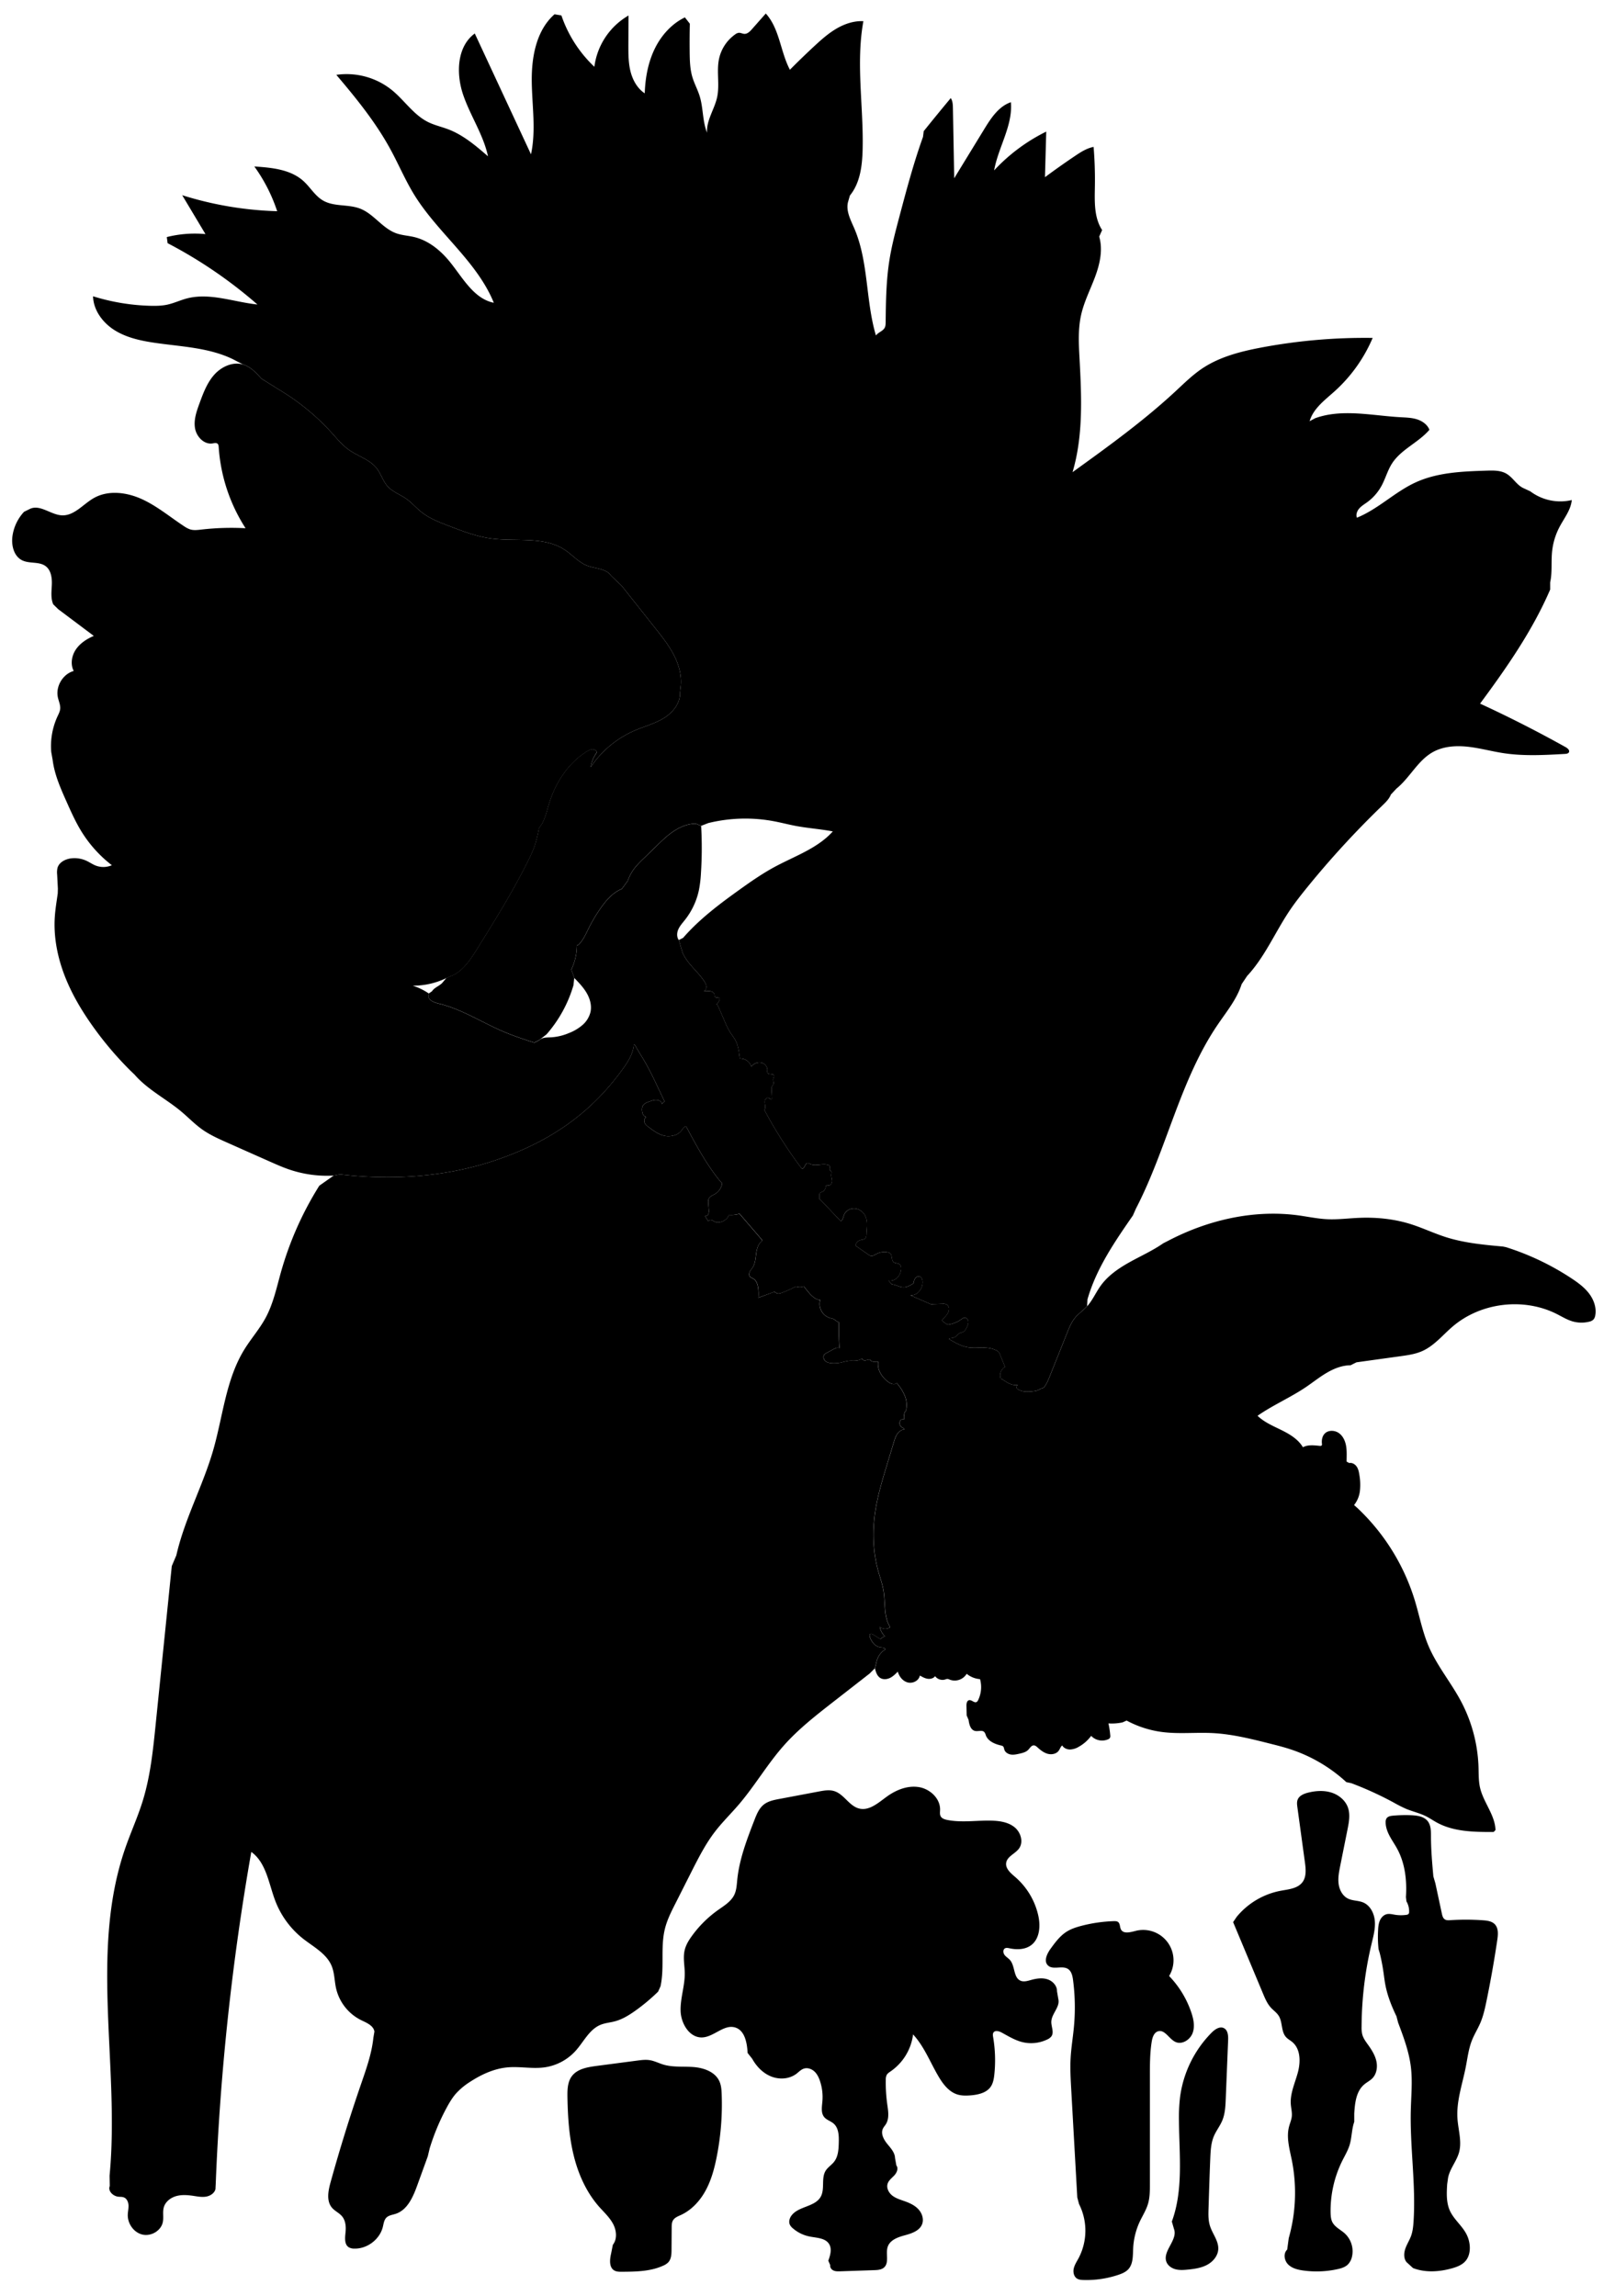
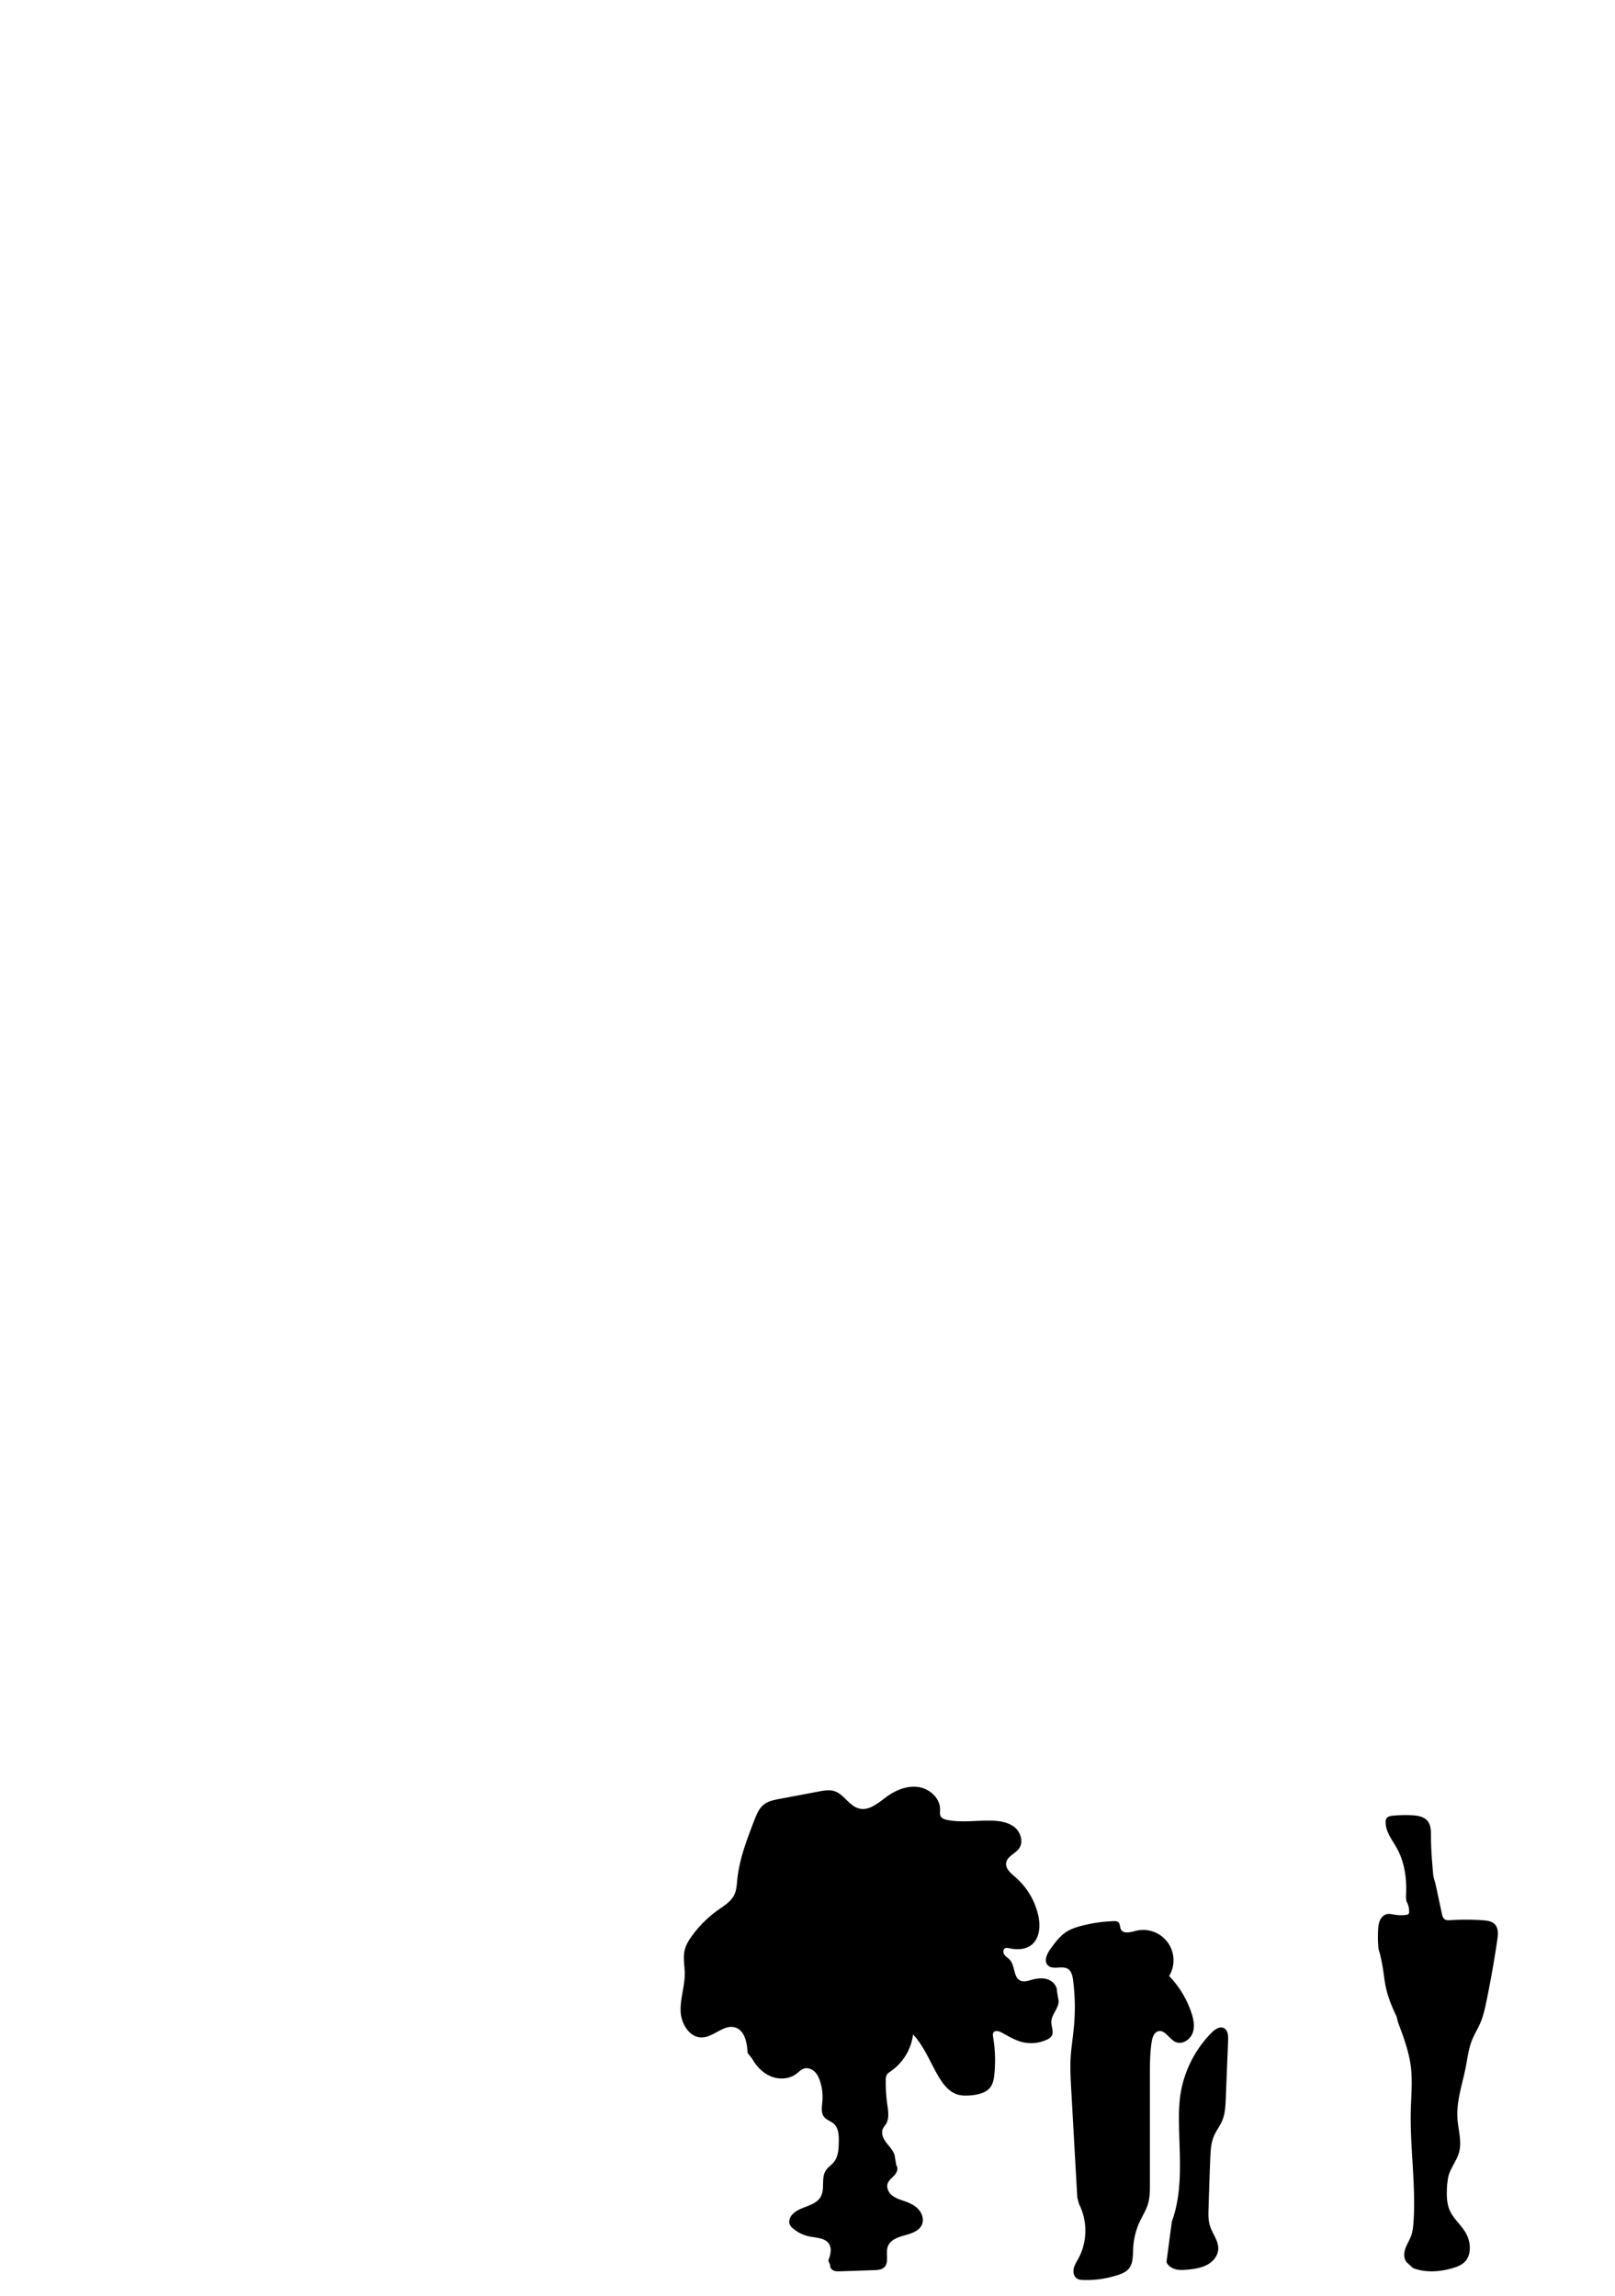
<svg xmlns="http://www.w3.org/2000/svg" viewBox="0 0 1963 2791" id="illustration" preserveAspectRatio="xMidYMid meet">
  <title>Musaceæ</title>
-   <path data-name="1" data-official="Musa paradisiaca*" data-plain="Banana or Plantain" data-loc="" d="M317.71,460.3c-6.32-7-13.12-14.39-22.18-17.12-12.53-3.78-26.34,2.6-35.06,12.35s-13.42,22.37-17.92,34.65c-3.6,9.8-7.25,20.16-5.51,30.45s11,20.09,21.33,18.47c2.11-.33,4.58-1,6.14.44,1.07,1,1.22,2.62,1.32,4.08a207.31,207.31,0,0,0,32.65,98.59,319.26,319.26,0,0,0-53.81,1.63c-4.48.51-9.1,1.11-13.42-.18a30.11,30.11,0,0,1-7.61-3.95c-16.94-11.13-32.65-24.4-51.08-32.83s-40.91-11.37-58.53-1.35c-13,7.38-23.7,21.59-38.63,21C61.88,626,48.89,613,36.59,618.6l-7.38,3.65a54.54,54.54,0,0,0-14.06,29.47c-1.57,11.22,1.63,24.51,11.81,29.5,8.91,4.38,20.67,1.16,28.59,7.15,6.48,4.91,7.76,14.1,7.46,22.23s-1.56,16.65,1.69,24.1l6.13,6L114,773.11c-8.46,3.63-16.57,8.82-21.74,16.44s-6.92,18-2.67,26.18c-13.18,3.77-22.1,18.61-19.26,32,1,4.81,3.35,9.51,2.78,14.39-.36,3.06-1.83,5.86-3.13,8.66a86.27,86.27,0,0,0-7.68,43.61L64,923.94c2.2,17.64,9.51,34.17,16.74,50.4,5.58,12.52,11.18,25.09,18.38,36.75a153.35,153.35,0,0,0,36.85,40.82,25.89,25.89,0,0,1-19.75.38c-3.8-1.51-7.18-3.91-10.88-5.65a34.7,34.7,0,0,0-19.47-3c-6.84,1-14,4.76-15.94,11.4a24.65,24.65,0,0,0-.48,8.09l.9,17.23-.16,5.78c-1.28,9.37-2.89,18.7-3.55,28.13-1.65,23.81,2.88,47.81,11.27,70.16s20.57,43.11,34.37,62.58a417.54,417.54,0,0,0,46.3,54.7l5,4.79c15.79,18.26,38.18,29.31,56.7,44.81,8.56,7.17,16.32,15.31,25.41,21.78,9.35,6.64,19.89,11.36,30.36,16q26.07,11.63,52.16,23.2c7.68,3.41,15.38,6.82,23.33,9.54a142.55,142.55,0,0,0,54.09,7.39l7.81-1.45c63.69,7.49,129.31,3.2,190-17.59,63.22-21.65,113.63-55.07,153.65-110.65,6.38-8.85,12.39-18.55,13.42-29.4l1.23.17c3.25,6.27,7.17,12.17,10.77,18.25,6.45,10.88,11.89,22.33,17.31,33.76l8.14,17.12a4,4,0,0,0-3.22,3.15c-.18-2.49-2.41-4.47-4.84-5.07a14.4,14.4,0,0,0-7.37.61,47.76,47.76,0,0,0-6.22,2.28,10.5,10.5,0,0,0-4.69,3.41,10.13,10.13,0,0,0-1.22,5.8c.07,3.25,1.19,7.19,4.37,7.89l.12,1.28c-2,1.32-2.28,4.31-1.24,6.48s3,3.69,4.93,5.14c6.84,5.16,14.24,10.53,22.79,10.92a24.46,24.46,0,0,0,6.66-.64,17.51,17.51,0,0,0,9.46-5.15c1.94-2.21,3.28-5.27,6.07-6.23l.83.87c12.52,23.44,25.18,47.07,42.28,67.41l1.16.56a18.22,18.22,0,0,1-8.76,13.51c-2.65,1.55-5.9,2.61-7.36,5.31-1,1.94-.9,4.28-.72,6.47l.56,7a11.43,11.43,0,0,1-.41,5.34c-.69,1.67-2.49,3-4.24,2.59l4,6.39c.78-1.52,2.94-1.73,4.55-1.16s3,1.71,4.62,2.23a9.87,9.87,0,0,0,4.71.12c5-.88,9.78-4.12,11.26-8.94a36.37,36.37,0,0,0,12.41-1.31l.69.13,27.08,31.48.32,1.1c-4.85,3.39-6.57,9.72-7.37,15.58s-1.14,12.08-4.35,17a52.76,52.76,0,0,0-3.41,5c-.89,1.81-1.16,4.13,0,5.77,1.07,1.46,3,2,4.53,2.94,3.68,2.29,5.07,7,5.63,11.25a54,54,0,0,1,.25,11.72L940,1571a3.16,3.16,0,0,1,1.41-.29c.83.08,1.44.77,2.14,1.22,2.17,1.42,5.05.49,7.45-.47a128.53,128.53,0,0,0,15-6.73,3.87,3.87,0,0,1,1.61-.61,4.48,4.48,0,0,1,1.39.25,12.14,12.14,0,0,0,7.23-.26l.93-.18q2.9,3.91,6.08,7.62a36.37,36.37,0,0,0,6.07,5.89,15.11,15.11,0,0,0,7.79,3l-.41,1.39a17.84,17.84,0,0,0,13.09,20.79,21.41,21.41,0,0,1,3.18.9c2.4,1.06,4.17,3.57,6.78,3.82a299.17,299.17,0,0,0,.68,30.39l0,1.29c-2.38-1.15-5.17.13-7.5,1.4l-8.3,4.51a8.94,8.94,0,0,0-2.44,1.71c-2,2.22-1.16,6,1.09,8s5.41,2.55,8.41,2.7a40.71,40.71,0,0,0,10.95-.92,84.41,84.41,0,0,1,8.86-2c2.78-.3,5.6,0,8.4-.2s5.7-.83,7.8-2.69c.8,2.61,4.87,3.37,6.57,1.23a3,3,0,0,0,3.49.41c1.42,2.66,5.19,2.61,8.18,2.19l1.55.28a22,22,0,0,0,2.4,13.15,33,33,0,0,0,8.64,10.36c2.08,1.7,4.42,3.25,7.07,3.58a5.35,5.35,0,0,0,4.09-1l.33-.27a55.46,55.46,0,0,1,9.58,14.87,29.54,29.54,0,0,1,1.9,17.39l.21,1.27c-1.25.35-1.89,1.73-2.23,3a20.08,20.08,0,0,0-.56,7.75,3.82,3.82,0,0,0-3.54.32,3.89,3.89,0,0,0-1.12,1.39,6.07,6.07,0,0,0,3.69,8.6l1.69,1.69c-3.64.17-6.87,2.6-8.93,5.6s-3.15,6.56-4.21,10q-4.2,13.9-8.42,27.8c-5.53,18.26-11.08,36.6-14,55.46-3.81,24.49-3.1,49.82,3.54,73.69,2.22,8,5.09,15.79,6.42,24,2.38,14.66,0,30.81,7.73,43.47l-.28,1a10.51,10.51,0,0,1-12.11-1,22.08,22.08,0,0,0,6.39,11.74,7.62,7.62,0,0,0-4.14,2.08,2.53,2.53,0,0,1-1.12.81,2.24,2.24,0,0,1-1.57-.47l-7.41-4.53c-1.26-.77-3-1.49-4-.44-.83.84-.53,2.25-.12,3.36a23.69,23.69,0,0,0,4.73,8.07,13.89,13.89,0,0,0,8.12,4.4c2.1.27,4.69.18,5.76,2l0,.62a23.32,23.32,0,0,0-10.72,15.93l-1.85,7c1.14,4.42,2.61,9.24,6.48,11.66,3.47,2.18,8.1,1.76,11.79,0s6.66-4.76,9.55-7.68c1.66,6.07,6.14,11.68,12.24,13.19s13.45-2.25,14.55-8.44c3,1.68,6,3.4,9.36,3.92s7.17-.4,9.18-3.15a11.24,11.24,0,0,0,12.36,4,8.75,8.75,0,0,1,2.44-.66,7.71,7.71,0,0,1,3.06.9,17,17,0,0,0,20.53-7.14,28.75,28.75,0,0,0,16.23,6.5,36.35,36.35,0,0,1-2.27,25.43,5,5,0,0,1-1.91,2.37c-2.9,1.52-6-2.93-9.21-2.18-2.65.62-3.16,4.13-3.1,6.86l.26,11.71,2.32,5.37c.69,5.5,2.43,12.22,7.85,13.42,3.82.84,8.65-1.44,11.31,1.44a11.34,11.34,0,0,1,1.81,3.88c2.75,7.2,10.88,10.65,18.38,12.37a5.42,5.42,0,0,1,2.49,1c1.1,1,1.16,2.64,1.6,4,1,3.33,4.46,5.44,7.9,6s6.93-.25,10.33-1c3.91-.89,8.05-1.89,10.85-4.76,2.08-2.13,3.76-5.42,6.74-5.37,1.77,0,3.24,1.31,4.56,2.49,3.65,3.3,7.64,6.49,12.4,7.76s10.46.18,13.36-3.81c1.5-2.06,2.19-4.77,4.19-6.36,1.86,3.23,5.75,4.92,9.49,4.92a22.21,22.21,0,0,0,10.58-3.25,47.28,47.28,0,0,0,15.13-13.32,18.4,18.4,0,0,0,20.51,4.22,4.74,4.74,0,0,0,2.33-1.81,5.43,5.43,0,0,0,.38-3.1,108.58,108.58,0,0,0-2.21-14.46,61.51,61.51,0,0,0,17.12-1.23l5-2.22a125.14,125.14,0,0,0,43.09,13.9c20.36,2.65,41,.26,61.52,1.32,23.87,1.24,47.22,7.14,70.38,13,8,2,16,4.05,23.83,6.61a185.72,185.72,0,0,1,68.2,40l6.05,1.29a414.2,414.2,0,0,1,51.53,23.55,164.57,164.57,0,0,0,14.86,7.56c8,3.37,16.63,5.22,24.41,9.1,4.5,2.26,8.65,5.15,13.07,7.58,20.71,11.38,45.5,11.61,69.13,11.55l2.28-2.34c-.55-18.42-14.72-33.63-18.8-51.6-1.87-8.19-1.57-16.7-1.85-25.1a183.44,183.44,0,0,0-21.36-80c-12.14-22.79-29.08-43-39.23-66.71-7.63-17.83-11.17-37.09-16.8-55.64a257.82,257.82,0,0,0-69.86-112.51l-4-3.57a33.91,33.91,0,0,0,7.13-17.49,69.64,69.64,0,0,0-.67-19.06c-.54-3.55-1.24-7.18-3.25-10.15s-5.62-5.13-9.13-4.38l-3.15-1.73c0-6.29.44-12.62-.59-18.82s-3.8-12.44-9-16-13-3.68-17.24,1c-2.93,3.2-3.65,7.9-3.16,12.21a2.76,2.76,0,0,1-.17,1.73c-.5.8-1.64.81-2.59.72-6.88-.7-14.28-1.63-20.35,1.69-5.77-9.74-16-15.87-26.16-20.89s-20.86-9.51-29-17.36c18.64-13,39.81-22.07,58.67-34.79,8.5-5.74,16.52-12.22,25.36-17.42s18.73-9.16,29-9.19l7.22-3.61,53.45-7.42c9-1.25,18.17-2.54,26.48-6.24,14.61-6.51,25-19.65,37.15-30,34.21-29.13,86.19-35.34,126.31-15.1,6.34,3.2,12.45,7,19.26,9a38.81,38.81,0,0,0,20.07.4,10.45,10.45,0,0,0,5.36-2.69,9.89,9.89,0,0,0,2.15-5c1.72-9.34-1.78-19.07-7.54-26.63s-13.56-13.25-21.49-18.48a319.27,319.27,0,0,0-79.4-37.82l-3.7-.77c-23.35-2.13-46.92-4.29-69.27-11.39-14.68-4.66-28.64-11.4-43.34-16-20.28-6.31-41.74-8.42-63-7.47-12.78.57-25.54,2.24-38.31,1.61-11.61-.58-23-3-34.56-4.61-54.4-7.4-110.48,5.56-159.06,31.14l-5.43,2.76c-12.71,8.85-26.94,15.23-40.48,22.74s-26.73,16.48-35.72,29.08c-5.74,8-9.65,17.42-16.32,24.7-4.68,5.11-10.58,9-14.93,14.41-4.2,5.21-6.75,11.53-9.24,17.75l-21.5,53.72c-1.91,4.76-3.88,9.63-7.37,13.37l-4.15,1.37c-2.49,2-5.8,2.46-9,2.81-6.34.7-13.34.93-18.46-2.9a3.37,3.37,0,0,1-1-1c-.7-1.37.44-2.92,1.5-4-6.78,1.52-13.38-2.75-19-6.8l-1.73-.43a12,12,0,0,1,5.07-14.56l-6-14.91a10.93,10.93,0,0,0-1.65-3.09,9.47,9.47,0,0,0-3.2-2.23,31.24,31.24,0,0,0-7-2.37c-9-1.89-18.36.26-27.39-1.26-8.31-1.39-15.77-5.77-23-10.07l.42-.73c2.57-.2,5.25-.44,7.39-1.87,1.78-1.2,3-3.12,4.88-4.18,1.63-.92,3.6-1.09,5.19-2.06,1.9-1.17,3-3.28,3.93-5.29,1.07-2.28,2.15-4.73,1.84-7.23s-2.57-4.94-5-4.46a7.72,7.72,0,0,0-2.91,1.57,38.69,38.69,0,0,1-16.26,6.8l-1.39-.21a31.44,31.44,0,0,1-6.34-4.65l.44-1c1.57-2,3.44-3.76,5-5.78a12.49,12.49,0,0,0,3-6.91,6.42,6.42,0,0,0-3.52-6.25,9.94,9.94,0,0,0-4.21-.47l-11.93.37-1.68.42-25.73-11.17a13.15,13.15,0,0,0,10.34-4.21,18.12,18.12,0,0,0,4.6-10.37c.41-3.49-.85-8-4.33-8.4a5.37,5.37,0,0,0-4.93,2.79,15.83,15.83,0,0,0-1.76,5.67c-3.71,2.34-7.69,4.76-12.07,4.74-5,0-9.43-3.19-14.37-3.53l-.54-.56-3.29-4a12,12,0,0,0,10.07-3,17,17,0,0,0,5-9.45c.51-2.69.28-5.94-2-7.51-2-1.41-5-.9-6.93-2.45-3.19-2.55-1.27-8.6-4.55-11a6.5,6.5,0,0,0-2.65-1,20.43,20.43,0,0,0-13.66,2c-2.34,1.25-4.85,3-7.38,2.24l-1.36-.59-16.24-11.38-.72-.26a9,9,0,0,1,6.06-6.8c2-.62,4.39-.58,5.87-2.08s1.45-3.51,1.53-5.44c.31-7,1.67-14.19-.88-20.66a16.29,16.29,0,0,0-12.27-10.18c-5.51-.82-11.52,2.09-13.8,7.17-1,2.3-1.33,4.94-2.82,7-.36.48-.91,1-1.49.82a1.75,1.75,0,0,1-.79-.56l-23.88-25.2-1.16-.59v-5.21a3.54,3.54,0,0,1,.52-2.25,4.51,4.51,0,0,1,2.11-1.13,8.12,8.12,0,0,0,5.08-6.67,2.15,2.15,0,0,1,.47-1.5c.63-.56,1.6-.09,2.43.07,2.75.52,4.74-2.84,4.65-5.64s-1.29-5.55-.84-8.32c.17-1,.53-2.11,0-3s-1.39-1.08-1.82-1.83c-.71-1.25.36-2.83,0-4.23s-1.88-2.08-3.28-2.36c-6.9-1.39-14.51,2.07-20.89-.91a6.15,6.15,0,0,0-2.58-.88c-3.24,0-3.39,5.54-6.39,6.79l-1.16-.44a534.24,534.24,0,0,1-44.87-70.37l-.26-.78c1.18-1.62,1.08-3.82.77-5.8s-.76-4-.13-6,2.86-3.45,4.64-2.53c1.19.61,2.46,2.16,3.48,1.29a2.06,2.06,0,0,0,.45-1.77l-.55-9.71a8,8,0,0,1,.33-3.58c.49-1.15,1.51-2,1.89-3.24.62-2-.63-4.06-.27-6.08.27-1.54,1.46-3.08.82-4.51-1.15-2.56-5.85-.52-7.53-2.78-.78-1.06-.46-2.53-.43-3.84.13-4.37-3.63-8.3-8-9s-8.78,1.51-11.45,5a13.9,13.9,0,0,0-13.65-9.84l-.52-1.61c-.86-7-1.77-14.11-5-20.31-1.85-3.52-4.41-6.61-6.55-10a96.35,96.35,0,0,1-6.78-13.65l-8.5-19.64-1.58-.28a13.48,13.48,0,0,0,3.88-5.85,2.57,2.57,0,0,0,.14-1.52c-.63-2-4.25-.53-5.6-2.15-.64-.77-.48-1.9-.66-2.88-.46-2.43-3.12-3.83-5.58-4.07s-5,.29-7.4,0c2.13-.78,3.24-3.27,3.09-5.53A13.34,13.34,0,0,0,856,1193c-8-12.3-20.84-21.4-26.41-35l-4.49-15.1c-2.77-3.68-2.45-9-.57-13.15s5.06-7.66,7.92-11.27A87.85,87.85,0,0,0,849.55,1082a147.41,147.41,0,0,0,2.44-20.54,476.27,476.27,0,0,0,.23-57.3l-6.46-2.74c-9.39,0-18.49,3.68-26.35,8.82s-14.65,11.73-21.38,18.28l-15.78,15.34a119.55,119.55,0,0,0-10.32,10.92,52.84,52.84,0,0,0-8.83,16l-7.13,9.87c-10.86,4.4-19,13.69-25.7,23.27a190.16,190.16,0,0,0-14.76,24.75c-3.5,7.05-6.69,14.49-12.3,20l-2,.85a69,69,0,0,1-6.74,29.25l3.59,10.2c5.52,5.71,11.09,11.49,15.07,18.36s6.26,15,4.65,22.82a30.43,30.43,0,0,1-9.82,16.08,56.06,56.06,0,0,1-16.41,9.71,65,65,0,0,1-21.29,5.17c-5.15.26-11-.1-14.71,3.45l-6.09,3.14c-12.38-4-24.77-8.05-36.76-13.12-26.21-11.09-50.52-27.14-78.12-34.08-5.33-1.34-11.54-2.93-13.74-8l.47-4.58a73,73,0,0,0-19.66-9.56,93.28,93.28,0,0,0,41.16-9.36l8.51-3.56c12.79-6.66,21-19.46,28.64-31.7,22.21-35.64,44.47-71.36,62.92-109.08a143,143,0,0,0,7.06-16.29,161.1,161.1,0,0,0,5.18-21.26l3.81-5.71c4.07-7.28,5.86-15.59,8.27-23.58,7.79-25.86,23.33-50.14,46.35-64.27,2-1.24,4.21-2.43,6.59-2.5s5,1.34,5.43,3.67A40.24,40.24,0,0,0,718,932.62a123.6,123.6,0,0,1,53.45-44.47c11.8-5.08,24.48-8.35,35.42-15.09s20.25-18.2,19.67-31l.56-5.13c2.15-13.42-1.37-27.26-7.44-39.42s-14.57-22.9-23-33.56l-41-51.73-13.07-12.44c-6-8.78-18.91-8.25-28.87-12.06-10.37-4-17.86-13-27.11-19.16-25.59-17-59.51-9.73-90-13.92-17.77-2.45-34.69-9-51.43-15.42-11.58-4.47-23.36-9-33.07-16.78-6.42-5.12-11.79-11.51-18.53-16.2-7.35-5.12-16.27-8.19-22.29-14.82-5.84-6.42-8.15-15.34-13.52-22.17-8.33-10.6-22.47-14.46-33.5-22.23-8.11-5.72-14.47-13.51-21.14-20.86A278.29,278.29,0,0,0,339.61,474Z" />
  <path data-name="1a" data-official="" data-plain="Tree" data-loc="" d="M1284.74,2420.74c.14-6.66-5.4-12.44-11.74-14.43s-13.25-.95-19.66.83c-4.19,1.16-8.72,2.61-12.73,1-9-3.7-6.58-17.88-13-25.21-2-2.27-4.77-3.77-6.59-6.17s-2.15-6.48.46-8c1.64-.95,3.69-.5,5.54-.1,9,1.95,19.14,1.68,26.46-3.9,10.25-7.83,11.32-23,8.59-35.6a86.92,86.92,0,0,0-28-47.07c-5.46-4.7-12.18-10.27-11.07-17.39,1.24-7.88,11-10.94,15.66-17.43,5.58-7.85,2.07-19.56-5.36-25.67s-17.55-7.77-27.17-8.1c-18.32-.63-36.9,2.72-54.87-.9-3-.61-6.36-1.66-7.86-4.37-1.29-2.35-.81-5.23-.75-7.92.3-13.8-12.32-25.52-26-27.65s-27.48,3.47-38.67,11.56c-10.21,7.37-21.18,17.48-33.45,14.58s-18.48-17.42-30.39-21.2c-6-1.91-12.51-.76-18.71.41l-48.29,9.11c-6.56,1.24-13.39,2.6-18.64,6.72-5.87,4.6-8.81,11.91-11.51,18.87-9.12,23.56-18.33,47.47-20.87,72.6-.63,6.22-.89,12.67-3.59,18.31-4,8.27-12.37,13.27-19.85,18.58a137.44,137.44,0,0,0-31.59,31.31c-4,5.47-7.57,11.36-9,17.94-2,9,.14,18.34.22,27.56.14,15.41-5.53,30.48-5.05,45.89s10.9,32.75,26.3,32.12c14.21-.58,26.31-16.19,39.94-12.12,11.81,3.53,14.56,18.72,15.19,31l5.62,7.12c5.19,9.36,13.08,17.51,23,21.48s22,3.25,30.56-3.18c3-2.26,5.67-5.23,9.26-6.38,4.41-1.41,9.38.33,12.77,3.48s5.42,7.49,6.86,11.89a61.22,61.22,0,0,1,2.84,24.45c-.57,6.61-2,14.11,2.28,19.2,3,3.54,7.87,4.78,11.36,7.8,6.21,5.37,6.49,14.74,6.28,22.94s-.63,17-5.66,23.45c-3,3.92-7.56,6.6-10.21,10.8-5.82,9.24-.75,22.27-6.1,31.79-7.05,12.56-27.16,11.35-35.63,23-2.31,3.18-3.5,7.53-1.81,11.08a13.46,13.46,0,0,0,3.53,4.24,44.46,44.46,0,0,0,20.41,10c8.62,1.72,19.18,1.71,23.75,9.21,3.64,6,1.36,13.63-1,20.2l2.37,5.54c-.54,2.67,1.49,5.32,4,6.43s5.33,1,8,.94l41.42-1.41c4.27-.15,8.94-.45,12.08-3.35,6.42-6,1.5-16.93,4.38-25.19s12.39-11.58,20.76-13.84,17.92-5.45,21-13.54c2.31-6,0-13.08-4.28-17.86s-10.34-7.66-16.4-9.85c-5.29-1.91-10.86-3.46-15.33-6.86s-7.64-9.33-5.89-14.68c1.38-4.2,5.28-6.93,8.26-10.2s5.07-8.45,2.34-11.92l-1.63-9.1c-.22-6.73-5.36-12.09-9.59-17.32s-8-12.33-5.09-18.41c.91-1.91,2.4-3.48,3.53-5.27,4.41-7,2.89-16,1.73-24.14a190.06,190.06,0,0,1-1.82-30,12.48,12.48,0,0,1,1-5.54c1.09-2.13,3.22-3.47,5.18-4.82a64.35,64.35,0,0,0,27-44.69c13.59,14.67,20.82,34,31,51.2,5.51,9.35,12.69,18.72,23.08,21.86,5.17,1.56,10.7,1.41,16.08,1,9-.77,19-3,24.15-10.4,3-4.35,3.91-9.8,4.47-15.07a167,167,0,0,0-1.47-45.32c-.32-1.9-.64-4,.42-5.6,2-3,6.68-1.69,9.87,0,8,4.36,16,9.28,24.81,11.56a45.07,45.07,0,0,0,30.55-3.05,12.7,12.7,0,0,0,5.28-4c3.32-5-.37-11.6-.21-17.61.25-9.71,10.71-17.82,8.56-27.29Z" />
  <path data-name="1b" data-official="" data-plain="Flower" data-loc="" d="M1309.42,2671.58,1302,2539.3c-.68-12.22-1.36-24.47-.71-36.69.69-12.91,2.87-25.7,4.06-38.58a255.18,255.18,0,0,0-1.06-56.61c-.67-5.17-1.91-11-6.33-13.73-7.13-4.46-18.18,1.66-24.2-4.2-5.44-5.29-1.11-14.37,3.36-20.5,5.53-7.58,11.24-15.33,19.13-20.38,5.51-3.53,11.82-5.58,18.15-7.24a177.67,177.67,0,0,1,39.38-5.7c1.8-.06,3.74,0,5.18,1,2.67,2,2,6.25,3.59,9.18,3.14,5.68,11.57,3.24,17.86,1.64a36.88,36.88,0,0,1,40.62,54.87,117.79,117.79,0,0,1,26.64,43.34c2.94,8.37,5,17.67,1.92,26s-13,14.54-21,10.74c-7.72-3.66-12.67-15.21-20.88-12.89-5.07,1.43-7,7.49-7.83,12.69-2.21,13.89-2.21,28-2.21,42.08q0,65.49,0,131c0,8.12,0,16.37-2.33,24.15-2.26,7.58-6.6,14.35-10,21.51a87.32,87.32,0,0,0-8,32.52c-.44,8.84.12,18.74-5.83,25.29-3.19,3.51-7.77,5.39-12.26,6.9a121.48,121.48,0,0,1-42.42,6.23c-2.69-.08-5.5-.3-7.77-1.74-3.84-2.44-4.93-7.75-3.94-12.19s3.58-8.33,5.75-12.34a71.88,71.88,0,0,0,.67-66.08Z" />
-   <path data-name="1c" data-official="" data-plain="Stamen" data-loc="" d="M1424.35,2700.88c14.16-38.53,9-81,8.65-122.05a215,215,0,0,1,1.33-29.16,136.76,136.76,0,0,1,38.31-78.39c4-4.05,9.91-8.12,15-5.54,4.89,2.47,5.34,9.16,5.12,14.63q-1.44,35.57-2.87,71.11c-.37,9.09-.78,18.42-4.33,26.8-2.76,6.53-7.3,12.19-10.07,18.71-3.56,8.34-4,17.63-4.41,26.69-.86,20.42-1.49,40.84-2.12,61.27-.22,7-.42,14.17,1.64,20.88,3,9.9,10.88,18.68,10.16,29-.56,8-6.5,14.92-13.6,18.7s-15.29,4.95-23.3,5.76c-4.93.49-10,.86-14.79-.35s-9.41-4.28-11.24-8.89c-5.25-13.18,14.07-26.76,9.16-40.07Z" />
-   <path data-name="1d" data-official="" data-plain="Section of Ovary" data-loc="" d="M744.91,2729.12c5.57-7.06,4.48-17.54.24-25.46s-11-14.1-17-20.85c-15.6-17.75-25.45-40-31-63s-7-46.71-7.43-70.34c-.13-8.77.09-18.23,5.31-25.28,6.59-8.89,18.78-11,29.74-12.46l49.86-6.56c5-.65,10-1.3,15-.53,5.79.91,11.1,3.72,16.73,5.41,11.82,3.54,24.49,2,36.8,3s25.74,5.72,31.05,16.86c2.43,5.11,2.82,10.92,3,16.58a329.43,329.43,0,0,1-6.1,75.91c-2.79,14.05-6.56,28.07-13.39,40.67s-17,23.76-30,29.78c-3.61,1.67-7.67,3.16-9.7,6.58-1.52,2.53-1.58,5.65-1.6,8.6l-.19,27.1c0,5.36-.28,11.25-3.88,15.23a18.87,18.87,0,0,1-6.29,4.16c-15.54,7.08-33.21,7.3-50.29,7.4-3.13,0-6.43,0-9.14-1.59-6.38-3.74-5.56-13.08-3.9-20.29Z" />
-   <path data-name="2" data-official="Strelitzia reginæ" data-plain="Queen Charlotte’s Strelitzia" data-loc="Cape of Good Hope" d="M282.87,436.6c-29.65-14.33-63.71-15.14-96.28-20.05-16.63-2.51-33.48-6.31-47.67-15.34s-25.4-24.18-25.82-41a256.47,256.47,0,0,0,69.31,11.56c7,.19,14.08.09,20.93-1.39,8.1-1.75,15.66-5.39,23.67-7.51,28-7.4,57.07,4.34,85.88,7.32a558.33,558.33,0,0,0-109.16-74.54l-1-7.43a139.22,139.22,0,0,1,47-3.61l-28.28-47.29a424.28,424.28,0,0,0,115.45,19.46,199.55,199.55,0,0,0-27.76-54.39c21.09,1.4,43.89,3.5,59.59,17.64,8.41,7.57,14.17,18.16,24,23.81,13.38,7.73,30.6,4.22,45,9.81,16.52,6.4,26.95,23.76,43.58,29.86,7.09,2.6,14.78,2.94,22.12,4.69,17.22,4.13,31.74,15.92,42.95,29.63,15.91,19.47,29.19,45.3,53.84,50.27-20.55-50.47-68-84.74-96.6-131.11-10.85-17.57-18.88-36.71-28.73-54.85C457,149.1,433.14,119.64,408.79,91a87.8,87.8,0,0,1,67.71,18.65c15.1,12.35,26.19,29.9,43.63,38.64,8,4,16.79,5.88,25.1,9.08,18.13,7,33.22,19.94,47.92,32.66-5.66-26.42-21.62-49.44-30.26-75s-7.62-58.36,14.19-74.32l68.33,146.91c6.29-29,1.28-59,.94-88.63S651.75,37,674,17.37l8.37,1.4A154.26,154.26,0,0,0,722.45,81.2a84.49,84.49,0,0,1,41.49-62.33l-.16,35.23c0,10.91-.09,21.94,2.54,32.52s8.24,20.84,17.33,26.85c.66-18.3,3.88-36.73,11.73-53.27s20.6-31.12,37.1-39.06l6,7.69q-.39,17.39-.19,34.78c.11,10.12.39,20.37,3.27,30.07,2.38,8,6.48,15.37,8.92,23.34,4.42,14.44,3.29,30.31,8.94,44.32-1-15,9.05-28.45,12.24-43.18,3.3-15.31-.93-31.49,2.35-46.8A49.07,49.07,0,0,1,893.5,41.88a9.27,9.27,0,0,1,4.49-2c2.28-.17,4.43,1.19,6.72,1.3,3.74.18,6.75-2.86,9.23-5.66q8.43-9.56,16.87-19.09c16.79,18.47,17.67,46.28,29.3,68.37q14.48-14.61,29.54-28.59c8.43-7.82,17.08-15.55,27-21.37s21.28-9.67,32.77-9.09c-9.37,51.43.43,104.26-.93,156.52-.51,19.54-3.08,40.3-15.46,55.44l-2.25,7.81c-2.79,10.8,3.07,21.67,7.49,31.91,17.63,40.85,13.74,87.81,26.4,130.46,2.8-3.94,8.54-5.23,10.73-9.54,1-2,1.07-4.41,1.1-6.69.26-25.08.61-50.26,4.51-75,2.83-18,7.5-35.61,12.16-53.2,8.65-32.61,17.31-65.27,28.71-97l.89-7q16.23-20.26,32.87-40.2c2.38,3.57,2.54,8.13,2.62,12.43l1.57,85,36.51-59.7c8.19-13.38,17.54-27.72,32.4-32.73,2.42,28.55-15.37,54.7-20.4,82.91A217.47,217.47,0,0,1,1271.68,160l-1.55,55.42q18-13.34,36.52-25.82c7-4.71,14.31-9.42,22.6-11q1.95,23.7,1.57,47.51c-.29,18.4-1.27,38.19,8.79,53.59l-3.56,7.94c4.64,15.87.89,33-4.84,48.51s-13.46,30.38-17.09,46.51c-3.88,17.17-2.94,35-2,52.61,2.48,46.51,4.75,94.09-8.46,138.77,43-31,86.1-62.1,124.95-98.15,10.69-9.92,21.11-20.27,33.27-28.32,21.19-14,46.49-20.39,71.48-25.1a679.9,679.9,0,0,1,135.08-11.63,184.51,184.51,0,0,1-46.18,64.82c-11.93,10.75-26,21-30.44,36.41l6.81-3.64c32.72-11.77,68.72-3.17,103.43-1.2,6.81.38,13.74.52,20.24,2.57s12.68,6.37,15.12,12.74c-13.31,15.56-34.34,23.69-45.42,40.89-5.48,8.5-8,18.53-12.88,27.4a60.16,60.16,0,0,1-17.37,19.76c-3.3,2.39-6.89,4.49-9.58,7.55s-4.34,7.45-2.9,11.27c25.69-10.38,45.93-31.17,71.09-42.79,26.83-12.39,57.3-13.51,86.85-14.43,8.14-.26,16.78-.39,23.82,3.71,7.65,4.45,12.14,13.23,20,17.25l9,4.18a60.74,60.74,0,0,0,50.43,10.62c-1.1,12-9.25,22-14.88,32.66a82.7,82.7,0,0,0-9.11,30.5c-1.18,12.28.4,24.84-2.28,36.88v8.8c-21.5,49.94-52.87,94.94-85.19,138.65q53.07,24.48,104.14,53c2.37,1.32,5.13,3.84,3.81,6.21-.85,1.54-2.89,1.82-4.64,1.92-25.05,1.43-50.31,2.85-75.11-.95-14.48-2.22-28.68-6.21-43.25-7.78s-30-.51-42.71,6.74c-18.11,10.31-27.66,31-43.85,44.14l-6.8,7.27c-2.08,5.33-6.34,9.45-10.46,13.41a1114.84,1114.84,0,0,0-91.74,100c-7.28,9-14.44,18.1-20.89,27.7-17.64,26.26-30.08,56.26-51.63,79.42l-6.69,10c-5.79,18.19-18.26,33.32-29,49.11-46,67.65-61.85,151.17-99.5,223.8l-3.65,8.29c-22.12,31.94-44.61,64.64-55.21,102l-.5,8.32c-4.68,5.11-10.58,9-14.93,14.41-4.2,5.21-6.75,11.53-9.24,17.75l-21.5,53.72c-1.91,4.76-3.88,9.63-7.37,13.37l-4.15,1.37c-2.49,2-5.8,2.46-9,2.81-6.34.7-13.34.93-18.46-2.9a3.37,3.37,0,0,1-1-1c-.7-1.37.44-2.92,1.5-4-6.78,1.52-13.38-2.75-19-6.8l-1.73-.43a12,12,0,0,1,5.07-14.56l-6-14.91a10.93,10.93,0,0,0-1.65-3.09,9.47,9.47,0,0,0-3.2-2.23,31.24,31.24,0,0,0-7-2.37c-9-1.89-18.36.26-27.39-1.26-8.31-1.39-15.77-5.77-23-10.07l.42-.73c2.57-.2,5.25-.44,7.39-1.87,1.78-1.2,3-3.12,4.88-4.18,1.63-.92,3.6-1.09,5.19-2.06,1.9-1.17,3-3.28,3.93-5.29,1.07-2.28,2.15-4.73,1.84-7.23s-2.57-4.94-5-4.46a7.72,7.72,0,0,0-2.91,1.57,38.69,38.69,0,0,1-16.26,6.8l-1.39-.21a31.44,31.44,0,0,1-6.34-4.65l.44-1c1.57-2,3.44-3.76,5-5.78a12.49,12.49,0,0,0,3-6.91,6.42,6.42,0,0,0-3.52-6.25,9.94,9.94,0,0,0-4.21-.47l-11.93.37-1.68.42-25.73-11.17a13.15,13.15,0,0,0,10.34-4.21,18.12,18.12,0,0,0,4.6-10.37c.41-3.49-.85-8-4.33-8.4a5.37,5.37,0,0,0-4.93,2.79,15.83,15.83,0,0,0-1.76,5.67c-3.71,2.34-7.69,4.76-12.07,4.74-5,0-9.43-3.19-14.37-3.53l-.54-.56-3.29-4a12,12,0,0,0,10.07-3,17,17,0,0,0,5-9.45c.51-2.69.28-5.94-2-7.51-2-1.41-5-.9-6.93-2.45-3.19-2.55-1.27-8.6-4.55-11a6.5,6.5,0,0,0-2.65-1,20.43,20.43,0,0,0-13.66,2c-2.34,1.25-4.85,3-7.38,2.24l-1.36-.59-16.24-11.38-.72-.26a9,9,0,0,1,6.06-6.8c2-.62,4.39-.58,5.87-2.08s1.45-3.51,1.53-5.44c.31-7,1.67-14.19-.88-20.66a16.29,16.29,0,0,0-12.27-10.18c-5.51-.82-11.52,2.09-13.8,7.17-1,2.3-1.33,4.94-2.82,7-.36.48-.91,1-1.49.82a1.75,1.75,0,0,1-.79-.56l-23.88-25.2-1.16-.59v-5.21a3.54,3.54,0,0,1,.52-2.25,4.51,4.51,0,0,1,2.11-1.13,8.12,8.12,0,0,0,5.08-6.67,2.15,2.15,0,0,1,.47-1.5c.63-.56,1.6-.09,2.43.07,2.75.52,4.74-2.84,4.65-5.64s-1.29-5.55-.84-8.32c.17-1,.53-2.11,0-3s-1.39-1.08-1.82-1.83c-.71-1.25.36-2.83,0-4.23s-1.88-2.08-3.28-2.36c-6.9-1.39-14.51,2.07-20.89-.91a6.15,6.15,0,0,0-2.58-.88c-3.24,0-3.39,5.54-6.39,6.79l-1.16-.44a534.24,534.24,0,0,1-44.87-70.37l-.26-.78c1.18-1.62,1.08-3.82.77-5.8s-.76-4-.13-6,2.86-3.45,4.64-2.53c1.19.61,2.46,2.16,3.48,1.29a2.06,2.06,0,0,0,.45-1.77l-.55-9.71a8,8,0,0,1,.33-3.58c.49-1.15,1.51-2,1.89-3.24.62-2-.63-4.06-.27-6.08.27-1.54,1.46-3.08.82-4.51-1.15-2.56-5.85-.52-7.53-2.78-.78-1.06-.46-2.53-.43-3.84.13-4.37-3.63-8.3-8-9s-8.78,1.51-11.45,5a13.9,13.9,0,0,0-13.65-9.84l-.52-1.61c-.86-7-1.77-14.11-5-20.31-1.85-3.52-4.41-6.61-6.55-10a96.35,96.35,0,0,1-6.78-13.65l-8.5-19.64-1.58-.28a13.48,13.48,0,0,0,3.88-5.85,2.57,2.57,0,0,0,.14-1.52c-.63-2-4.25-.53-5.6-2.15-.64-.77-.48-1.9-.66-2.88-.46-2.43-3.12-3.83-5.58-4.07s-5,.29-7.4,0c2.13-.78,3.24-3.27,3.09-5.53A13.34,13.34,0,0,0,856,1193c-8-12.3-20.84-21.4-26.41-35l-4.49-15.1,5.21-2.7c19.7-22.66,43.91-40.89,68.32-58.38,13.9-10,28-19.77,43-27.89,24.43-13.19,52.1-22.46,70.63-43.13-14.89-2.87-30.09-3.86-45-6.67-8.87-1.68-17.62-4-26.5-5.67a188.55,188.55,0,0,0-79.9,2.2l-8.68,3.4-6.46-2.74c-9.39,0-18.49,3.68-26.35,8.82s-14.65,11.73-21.38,18.28l-15.78,15.34a119.55,119.55,0,0,0-10.32,10.92,52.84,52.84,0,0,0-8.83,16l-7.13,9.87c-10.86,4.4-19,13.69-25.7,23.27a190.16,190.16,0,0,0-14.76,24.75c-3.5,7.05-6.69,14.49-12.3,20l-2,.85a69,69,0,0,1-6.74,29.25l3.59,10.2-1,9a157.74,157.74,0,0,1-32.69,59.62l-8.86,6.93-6.09,3.14c-12.38-4-24.77-8.05-36.76-13.12-26.21-11.09-50.52-27.14-78.12-34.08-5.33-1.34-11.54-2.93-13.74-8l.47-4.58,3.83-2.61c3.12-5,9.91-6.57,13.42-11.3l4.25-5,8.51-3.56c12.79-6.66,21-19.46,28.64-31.7,22.21-35.64,44.47-71.36,62.92-109.08a143,143,0,0,0,7.06-16.29,161.1,161.1,0,0,0,5.18-21.26l3.81-5.71c4.07-7.28,5.86-15.59,8.27-23.58,7.79-25.86,23.33-50.14,46.35-64.27,2-1.24,4.21-2.43,6.59-2.5s5,1.34,5.43,3.67A40.24,40.24,0,0,0,718,932.62a123.6,123.6,0,0,1,53.45-44.47c11.8-5.08,24.48-8.35,35.42-15.09s20.25-18.2,19.67-31l.56-5.13c2.15-13.42-1.37-27.26-7.44-39.42s-14.57-22.9-23-33.56l-41-51.73-13.07-12.44c-6-8.78-18.91-8.25-28.87-12.06-10.37-4-17.86-13-27.11-19.16-25.59-17-59.51-9.73-90-13.92-17.77-2.45-34.69-9-51.43-15.42-11.58-4.47-23.36-9-33.07-16.78-6.42-5.12-11.79-11.51-18.53-16.2-7.35-5.12-16.27-8.19-22.29-14.82-5.84-6.42-8.15-15.34-13.52-22.17-8.33-10.6-22.47-14.46-33.5-22.23-8.11-5.72-14.47-13.51-21.14-20.86A278.29,278.29,0,0,0,339.61,474l-21.9-13.74c-6.32-7-13.12-14.39-22.18-17.12ZM388.12,1441.53a402.94,402.94,0,0,0-46.6,105c-5.31,18.85-9.34,38.34-18.64,55.57-7.36,13.64-17.77,25.38-25.89,38.57-22.51,36.55-26,81.25-37.88,122.48-12.54,43.36-34.76,83.67-44.75,127.69l-5.56,13.13q-9.81,96.35-19.61,192.69c-3.18,31.21-6.4,62.66-15.65,92.63-6,19.55-14.56,38.23-21.26,57.55-43.76,126.22-6.44,265.28-19.1,398.27l.22,12.58c-2.52,6,4,12.35,10.5,13,2.31.22,4.73,0,6.87.93,3.53,1.51,5.23,5.65,5.42,9.48s-.77,7.63-.88,11.47c-.31,10.82,7.27,21.66,17.8,24.13s22.67-4.61,24.81-15.22c1.18-5.89-.48-12.16,1.18-17.94,1.93-6.78,8.24-11.65,15-13.58s14-1.36,21-.31c5.07.76,10.23,1.78,15.29.94s10.12-4,11.48-9l.37-7.3a3015.31,3015.31,0,0,1,43.2-402.8c18.45,13.31,21.21,39,29.45,60.23a107.45,107.45,0,0,0,33.42,45.22c12.72,10,28.5,18.12,34.75,33.07,3.59,8.62,3.4,18.29,5.44,27.4a57.6,57.6,0,0,0,30.27,38.5c6.71,3.3,15.16,6.57,16.33,14l-1.26,7.44c-2,19.33-8.61,37.83-14.93,56.2q-20.39,59.19-37.11,119.57c-2.88,10.4-5.28,22.78,1.76,31,3.5,4.07,8.79,6.28,12.22,10.41,4.29,5.18,4.91,12.48,4.24,19.17s-1.71,15,4,18.5a12.91,12.91,0,0,0,6.51,1.57c15.71.45,31-11.1,34.79-26.34,1-4,1.44-8.39,4.32-11.29s7.4-3.38,11.33-4.67c14.29-4.69,21.12-20.55,26.24-34.7l12.75-35.19,2.34-9.81a270.29,270.29,0,0,1,20.33-48.81c3.5-6.52,7.3-13,12.27-18.45a84.36,84.36,0,0,1,17-13.84c13.62-8.78,28.81-15.76,45-17.23,14.88-1.35,29.95,2,44.75,0a62.76,62.76,0,0,0,37.78-19.89c10-11,16.71-26.13,30.42-31.82,5.56-2.3,11.7-2.74,17.52-4.29,9.12-2.42,17.3-7.51,25-13a231.26,231.26,0,0,0,27.56-23.1l2.91-6.49c5-22.94-.29-47.26,5.38-70,2.72-10.95,7.88-21.11,13-31.17L841,2274.49c8.23-16.19,16.51-32.47,27.51-46.92,9-11.89,19.81-22.37,29.52-33.73,19.6-22.94,34.85-49.39,54.91-71.94,17.76-20,39-36.5,60-52.93l44-34.29,6.37-6.34,1.85-7a23.32,23.32,0,0,1,10.72-15.93l0-.62c-1.07-1.83-3.66-1.74-5.76-2a13.89,13.89,0,0,1-8.12-4.4,23.69,23.69,0,0,1-4.73-8.07c-.41-1.11-.71-2.52.12-3.36,1-1,2.78-.33,4,.44l7.41,4.53a2.24,2.24,0,0,0,1.57.47,2.53,2.53,0,0,0,1.12-.81,7.62,7.62,0,0,1,4.14-2.08,22.08,22.08,0,0,1-6.39-11.74,10.51,10.51,0,0,0,12.11,1l.28-1c-7.78-12.66-5.35-28.81-7.73-43.47-1.33-8.17-4.2-16-6.42-24-6.64-23.87-7.35-49.2-3.54-73.69,2.94-18.86,8.49-37.2,14-55.46q4.22-13.9,8.42-27.8c1.06-3.48,2.14-7,4.21-10s5.29-5.43,8.93-5.6l-1.69-1.69a6.07,6.07,0,0,1-3.69-8.6,3.89,3.89,0,0,1,1.12-1.39,3.82,3.82,0,0,1,3.54-.32,20.08,20.08,0,0,1,.56-7.75c.34-1.26,1-2.64,2.23-3l-.21-1.27a29.54,29.54,0,0,0-1.9-17.39,55.46,55.46,0,0,0-9.58-14.87l-.33.27a5.35,5.35,0,0,1-4.09,1c-2.65-.33-5-1.88-7.07-3.58a33,33,0,0,1-8.64-10.36,22,22,0,0,1-2.4-13.15l-1.55-.28c-3,.42-6.76.47-8.18-2.19a3,3,0,0,1-3.49-.41c-1.7,2.14-5.77,1.38-6.57-1.23-2.1,1.86-5,2.52-7.8,2.69s-5.62-.1-8.4.2a84.41,84.41,0,0,0-8.86,2,40.71,40.71,0,0,1-10.95.92c-3-.15-6.16-.72-8.41-2.7s-3.1-5.8-1.09-8a8.94,8.94,0,0,1,2.44-1.71l8.3-4.51c2.33-1.27,5.12-2.55,7.5-1.4l0-1.29a299.17,299.17,0,0,1-.68-30.39c-2.61-.25-4.38-2.76-6.78-3.82a21.41,21.41,0,0,0-3.18-.9,17.84,17.84,0,0,1-13.09-20.79l.41-1.39a15.11,15.11,0,0,1-7.79-3,36.37,36.37,0,0,1-6.07-5.89q-3.18-3.71-6.08-7.62l-.93.18a12.14,12.14,0,0,1-7.23.26,4.48,4.48,0,0,0-1.39-.25,3.87,3.87,0,0,0-1.61.61,128.53,128.53,0,0,1-15,6.73c-2.4,1-5.28,1.89-7.45.47-.7-.45-1.31-1.14-2.14-1.22a3.16,3.16,0,0,0-1.41.29l-18.15,6.78a54,54,0,0,0-.25-11.72c-.56-4.3-2-9-5.63-11.25-1.55-1-3.46-1.48-4.53-2.94-1.19-1.64-.92-4,0-5.77a52.76,52.76,0,0,1,3.41-5c3.21-5,3.55-11.18,4.35-17s2.52-12.19,7.37-15.58l-.32-1.1-27.08-31.48-.69-.13A36.37,36.37,0,0,1,886,1477c-1.48,4.82-6.29,8.06-11.26,8.94a9.87,9.87,0,0,1-4.71-.12c-1.63-.52-3-1.65-4.62-2.23s-3.77-.36-4.55,1.16l-4-6.39c1.75.44,3.55-.92,4.24-2.59a11.43,11.43,0,0,0,.41-5.34l-.56-7c-.18-2.19-.33-4.53.72-6.47,1.46-2.7,4.71-3.76,7.36-5.31a18.22,18.22,0,0,0,8.76-13.51l-1.16-.56c-17.1-20.34-29.76-44-42.28-67.41l-.83-.87c-2.79,1-4.13,4-6.07,6.23a17.51,17.51,0,0,1-9.46,5.15,24.46,24.46,0,0,1-6.66.64c-8.55-.39-16-5.76-22.79-10.92-1.91-1.45-3.9-3-4.93-5.14s-.77-5.16,1.24-6.48l-.12-1.28c-3.18-.7-4.3-4.64-4.37-7.89a10.13,10.13,0,0,1,1.22-5.8,10.5,10.5,0,0,1,4.69-3.41,47.76,47.76,0,0,1,6.22-2.28,14.4,14.4,0,0,1,7.37-.61c2.43.6,4.66,2.58,4.84,5.07a4,4,0,0,1,3.22-3.15l-8.14-17.12c-5.42-11.43-10.86-22.88-17.31-33.76-3.6-6.08-7.52-12-10.77-18.25l-1.23-.17c-1,10.85-7,20.55-13.42,29.4-40,55.58-90.43,89-153.65,110.65-60.66,20.79-126.28,25.08-190,17.59l-7.81,1.45Z" />
-   <path data-name="2a" data-official="" data-plain="Stamens and Pistil in inner petals" data-loc="" d="M1564.56,2735c-4.94,4.55-3.63,13.24,1.11,18s11.71,6.47,18.36,7.39a118.63,118.63,0,0,0,41.33-1.55c4.7-1,9.57-2.44,13-5.8a19.56,19.56,0,0,0,5-9.69,29.62,29.62,0,0,0-8.79-28c-5.1-4.63-12-7.65-15.13-13.79-1.77-3.48-2-7.51-2.12-11.42a136.85,136.85,0,0,1,14.44-63.63c3.07-6.12,6.62-12.06,8.63-18.6,2.82-9.19,2.46-19.17,5.67-28.23v-10c.77-12.79,2.24-27,12-35.37,3.23-2.76,7.18-4.64,10.13-7.7,5.09-5.3,6.33-13.46,4.77-20.64s-5.55-13.59-9.82-19.58c-2.89-4-6-8.1-7.31-12.9a36.16,36.16,0,0,1-.85-9.64,441.53,441.53,0,0,1,12.22-101c2.18-9,4.65-18.22,3.87-27.47s-5.58-18.82-14.14-22.43c-5.91-2.49-12.82-1.9-18.56-4.75-6.58-3.28-10.37-10.61-11.31-17.91s.5-14.65,1.94-21.86l8.87-44.28c1.77-8.81,3.5-18.12.52-26.59-3.15-8.94-11.32-15.54-20.38-18.31s-18.88-2.12-28.08.19c-5.16,1.29-10.79,3.63-12.69,8.61-1.11,2.89-.71,6.11-.29,9.17q4.58,33.43,9.14,66.87c1.13,8.28,2,17.54-3,24.22-5.82,7.75-16.81,8.63-26.34,10.39a91.28,91.28,0,0,0-53.56,31.71l-4.36,6.42,36.38,87c2.53,6.05,5.15,12.24,9.6,17.06,3.08,3.35,7,6,9.43,9.84,4.92,7.83,2.7,19.09,8.92,25.92,2.17,2.38,5.11,3.89,7.57,5.95,10.21,8.52,10.22,24.25,6.77,37.09s-9.54,25.44-8.55,38.7c.37,4.89,1.71,9.76,1.21,14.65-.44,4.26-2.25,8.24-3.34,12.38-3.49,13.31.62,27.25,3.34,40.74a202.27,202.27,0,0,1-3.72,94.86Z" />
+   <path data-name="1c" data-official="" data-plain="Stamen" data-loc="" d="M1424.35,2700.88c14.16-38.53,9-81,8.65-122.05a215,215,0,0,1,1.33-29.16,136.76,136.76,0,0,1,38.31-78.39c4-4.05,9.91-8.12,15-5.54,4.89,2.47,5.34,9.16,5.12,14.63q-1.44,35.57-2.87,71.11c-.37,9.09-.78,18.42-4.33,26.8-2.76,6.53-7.3,12.19-10.07,18.71-3.56,8.34-4,17.63-4.41,26.69-.86,20.42-1.49,40.84-2.12,61.27-.22,7-.42,14.17,1.64,20.88,3,9.9,10.88,18.68,10.16,29-.56,8-6.5,14.92-13.6,18.7s-15.29,4.95-23.3,5.76c-4.93.49-10,.86-14.79-.35s-9.41-4.28-11.24-8.89Z" />
  <path data-name="2b" data-official="" data-plain="Stamens and Pistil" data-loc="" d="M1717.5,2757.44c15,5.78,32,4.64,47.45.27,6.06-1.71,12.26-4.09,16.36-8.87s5.45-11.13,5.2-17.29a37.18,37.18,0,0,0-4-15.18c-5.29-10.43-15.33-18-20.17-28.61-4.54-10-4-21.45-3.32-32.4l.77-5.38c1.21-12,10.44-21.58,13.64-33.17,3.67-13.32-1-27.33-1.92-41.1-1.44-21.2,6-41.86,10.09-62.7,2.14-10.9,3.42-22.07,7.5-32.4,2.9-7.34,7.16-14.07,10.26-21.33,3.62-8.51,5.6-17.61,7.47-26.66q7.59-36.87,13.09-74.12c1-6.63,1.59-14.32-3.08-19.12-3.6-3.7-9.21-4.42-14.36-4.78a292.06,292.06,0,0,0-39.69-.12c-2.25.15-4.67.28-6.57-.93-2.34-1.49-3.11-4.48-3.69-7.19l-7.82-36.52-2.49-8.58c-1.44-16.13-2.88-32.29-2.89-48.49,0-6.51,0-13.62-4-18.71-4.51-5.64-12.49-6.85-19.7-7.17a166.25,166.25,0,0,0-22.43.52c-2.93.27-6.24.84-7.87,3.29a8.44,8.44,0,0,0-1.11,4.75c0,5.9,2.14,11.61,4.92,16.82s6.2,10.05,9,15.23c9.71,17.75,12.08,38.71,10.74,58.9l.59,5.13a24,24,0,0,1,3.28,13,4,4,0,0,1-.54,2.15,4.17,4.17,0,0,1-2.93,1.33,45.48,45.48,0,0,1-13.78-.14c-3.36-.55-6.83-1.48-10.13-.64-3.7,1-6.56,4.05-8.1,7.54s-2,7.36-2.18,11.17a142.86,142.86,0,0,0,.5,23.67l1.53,5.12q2.76,11.27,4.42,22.76c.75,5.13,1.33,10.28,2.29,15.38,2.52,13.41,7.61,26.21,13.56,38.49l2,7.68c6.58,17.5,13.21,35.2,15.48,53.76,2.13,17.33.39,34.86-.06,52.31-1.18,45.27,6.29,90.55,3.33,135.75-.39,5.9-1,11.87-3,17.44-1.94,5.36-5.16,10.2-7,15.59s-2.12,11.87,1.47,16.3Z" />
</svg>